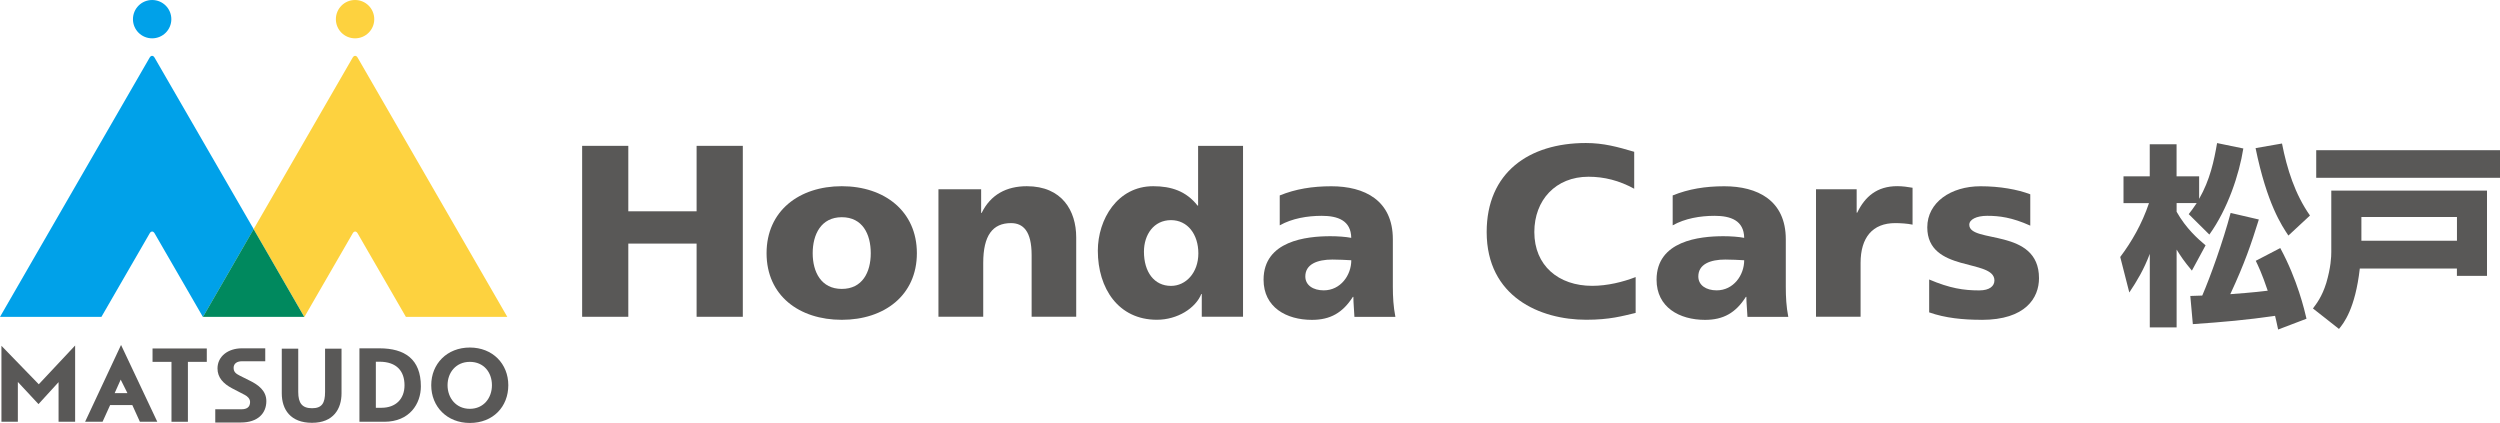
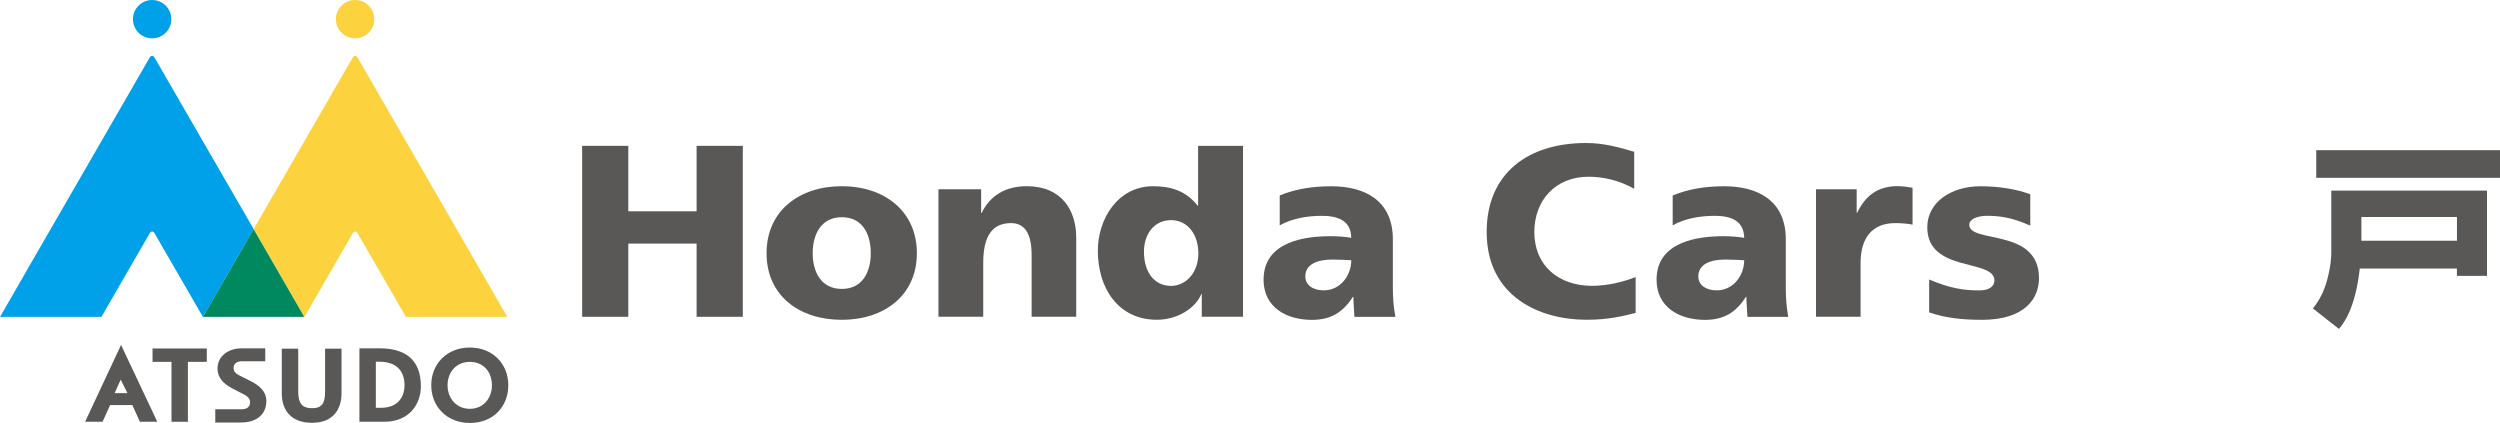
<svg xmlns="http://www.w3.org/2000/svg" id="Layer_2" data-name="Layer 2" viewBox="0 0 504.13 85.29">
  <defs>
    <style>
      .cls-1 {
        fill: #595857;
      }

      .cls-1, .cls-2, .cls-3, .cls-4 {
        stroke-width: 0px;
      }

      .cls-2 {
        fill: #00a1e9;
      }

      .cls-3 {
        fill: #00895e;
      }

      .cls-4 {
        fill: #fdd23f;
      }
    </style>
  </defs>
  <g id="_レイヤー_1" data-name="レイヤー 1">
    <g>
-       <polygon class="cls-1" points="11.81 85.05 11.81 77.06 7.76 81.49 3.6 77.02 3.6 85.05 .29 85.05 .29 69.73 7.82 77.49 15.15 69.67 15.15 85.05 11.81 85.05" />
      <path class="cls-1" d="M28.21,85.05l-1.53-3.37h-4.47l-1.53,3.37h-3.52l7.25-15.49,7.31,15.49h-3.52ZM24.34,76.55l-1.22,2.73h2.58l-1.36-2.73Z" />
      <path class="cls-1" d="M62.91,85.26c-4.31,0-6.09-2.66-6.09-5.95v-9h3.32v8.73c0,2.26.79,3.28,2.79,3.28s2.62-1.04,2.62-3.28v-8.73h3.32v9c0,3.12-1.62,5.95-5.95,5.95Z" />
      <path class="cls-1" d="M50.37,76.76l-2-1c-.76-.39-1.26-.72-1.26-1.59s.7-1.32,1.67-1.32h4.71s0,0,0,0h0v-.18s0-2.43,0-2.43h0s-4.71,0-4.71,0c-2.8,0-4.92,1.63-4.92,4.06,0,1.82,1.15,3.06,2.95,4.01l2.56,1.33c.46.24,1.06.72,1.06,1.43,0,1.06-.71,1.46-1.71,1.46h-.08s-5.23,0-5.23,0v2.67h5.16c3.44,0,5.14-1.86,5.14-4.32,0-2.08-1.61-3.27-3.34-4.12Z" />
      <polygon class="cls-1" points="37.89 72.97 37.89 85.05 34.58 85.05 34.58 72.97 30.76 72.97 30.76 70.27 41.7 70.27 41.7 72.97 37.89 72.97" />
      <path class="cls-1" d="M77.49,85.05h-5.01v-14.81h4.03c5.12,0,8.36,2.19,8.36,7.67,0,3.47-2.24,7.14-7.38,7.14ZM76.51,72.94h-.72v9.29h1.13c2.86,0,4.65-1.75,4.65-4.54s-1.52-4.75-5.07-4.75Z" />
      <path class="cls-1" d="M94.74,85.29c-4.6,0-7.78-3.29-7.78-7.61s3.18-7.6,7.78-7.6,7.76,3.28,7.76,7.6-3.05,7.61-7.76,7.61ZM94.74,72.97c-2.77,0-4.49,2.13-4.49,4.71s1.72,4.76,4.49,4.76,4.46-2.17,4.46-4.76-1.64-4.71-4.46-4.71Z" />
      <path class="cls-2" d="M34.55,3.87c0-2.14-1.73-3.87-3.87-3.87s-3.87,1.73-3.87,3.87,1.73,3.86,3.87,3.86,3.87-1.73,3.87-3.86Z" />
      <path class="cls-4" d="M75.47,3.87c0-2.14-1.73-3.87-3.87-3.87s-3.87,1.73-3.87,3.87,1.73,3.86,3.87,3.86,3.87-1.73,3.87-3.86Z" />
      <path class="cls-2" d="M30.67,11.26c-.18,0-.35.12-.49.35L7.59,50.74,0,63.9h20.45l3.21-5.56,3.11-5.38,1.28-2.21,2.14-3.71c.13-.23.31-.35.49-.35s.35.12.49.35l2.14,3.71,1.28,2.21,3.11,5.38,3.21,5.56h20.45-20.42l7.6-13.16,2.62-4.53L31.16,11.61c-.13-.23-.31-.35-.49-.35" />
      <path class="cls-4" d="M71.61,11.26c-.18,0-.35.12-.49.35l-19.98,34.6,2.62,4.53,7.6,13.16h.03l3.21-5.56,3.11-5.38,1.28-2.21,2.14-3.71c.13-.23.31-.35.49-.35s.35.12.49.35l2.14,3.71,1.28,2.21,3.11,5.38,3.21,5.56h20.45l-7.6-13.16h0l-22.59-39.13c-.13-.23-.31-.35-.49-.35" />
      <polyline class="cls-3" points="51.14 46.21 48.53 50.74 40.93 63.9 61.35 63.9 53.76 50.74 51.14 46.21" />
      <polygon class="cls-1" points="117.39 29.41 126.7 29.41 126.7 42.61 140.47 42.61 140.47 29.41 149.79 29.41 149.79 63.88 140.47 63.88 140.47 49.12 126.7 49.12 126.7 63.88 117.39 63.88 117.39 29.41" />
      <path class="cls-1" d="M169.75,58.26c-4.17,0-5.87-3.42-5.87-7.2s1.69-7.26,5.87-7.26,5.84,3.41,5.84,7.26-1.7,7.2-5.84,7.2ZM169.75,64.49c8.59,0,15.14-4.95,15.14-13.43s-6.55-13.51-15.14-13.51-15.17,4.97-15.17,13.51,6.56,13.43,15.17,13.43Z" />
      <path class="cls-1" d="M197.85,42.94h.1c1.81-3.7,5.01-5.39,9.11-5.39,7.11,0,9.96,4.97,9.96,10.3v16.02h-8.99v-12.43c0-4.84-1.71-6.45-4.16-6.45-3.71,0-5.6,2.5-5.6,8.04v10.84h-9.03v-25.7h8.61v4.77Z" />
      <path class="cls-1" d="M230.68,50.75c0-3.41,1.96-6.36,5.46-6.36,3.31,0,5.51,2.82,5.51,6.71s-2.51,6.55-5.51,6.55c-3.41,0-5.46-2.81-5.46-6.9ZM250.66,29.41h-9.06v12.05h-.11c-2.3-2.94-5.34-3.91-8.95-3.91-7.2,0-11.16,6.68-11.16,13.01,0,7.59,4.15,13.92,11.9,13.92,4.16,0,7.81-2.33,8.97-5.2h.09v4.59h8.32V29.41Z" />
      <path class="cls-1" d="M263.22,55.75c0-2.47,2.41-3.41,5.46-3.41,1.35,0,2.66.08,3.81.14,0,3.01-2.15,6.07-5.56,6.07-2.11,0-3.71-1.02-3.71-2.8ZM281.38,63.88c-.4-2.03-.51-4.03-.51-6.06v-9.57c0-7.88-5.74-10.69-12.4-10.69-3.86,0-7.21.55-10.41,1.85v6.03c2.5-1.4,5.56-1.92,8.47-1.92,3.24,0,5.9.94,5.95,4.44-1.15-.22-2.76-.33-4.21-.33-4.81,0-13.47.92-13.47,8.77,0,5.57,4.6,8.1,9.75,8.1,3.71,0,6.21-1.43,8.26-4.64h.1c0,1.31.16,2.66.21,4.03h8.26Z" />
      <path class="cls-1" d="M342.47,55.75c0-2.47,2.4-3.41,5.43-3.41,1.36,0,2.67.08,3.82.14,0,3.01-2.15,6.07-5.55,6.07-2.11,0-3.7-1.02-3.7-2.8ZM360.61,63.88c-.4-2.03-.5-4.03-.5-6.06v-9.57c0-7.88-5.75-10.69-12.4-10.69-3.86,0-7.2.55-10.41,1.85v6.03c2.49-1.4,5.55-1.92,8.45-1.92,3.25,0,5.92.94,5.97,4.44-1.15-.22-2.76-.33-4.2-.33-4.8,0-13.47.92-13.47,8.77,0,5.57,4.61,8.1,9.78,8.1,3.7,0,6.2-1.43,8.23-4.64h.1c0,1.31.17,2.66.22,4.03h8.24Z" />
      <path class="cls-1" d="M329.83,63.1c-2.67.63-5.22,1.38-9.97,1.38-9.32,0-20.07-4.64-20.07-17.69,0-11.98,8.5-17.95,20.01-17.95,3.56,0,6.38.78,9.74,1.77v7.45c-3.01-1.65-6.03-2.42-9.22-2.42-6.62,0-10.92,4.72-10.92,11.15,0,6.77,4.87,10.85,11.67,10.85,3.04,0,6.2-.77,8.76-1.77v7.22Z" />
      <path class="cls-1" d="M399.61,64.49c-3.75,0-7.33-.35-10.59-1.5v-6.63c4.2,1.78,6.94,2.2,10.09,2.2,2.14,0,3.07-.9,3.07-2.01,0-4.43-13.54-1.5-13.54-10.71,0-5.02,4.75-8.28,10.73-8.28,3.92,0,7.45.64,10.04,1.62v6.32c-3.71-1.67-6.26-1.98-8.69-1.98-2.18,0-3.61.75-3.61,1.8,0,3.86,14.06.55,14.06,10.78,0,3.95-2.69,8.4-11.56,8.4Z" />
      <path class="cls-1" d="M385.67,45.3c-.99-.22-2.46-.31-3.5-.31-4.55,0-6.98,2.88-6.98,8.04v10.84h-8.99v-25.7h8.2v4.72h.11c1.56-3.25,4-5.35,8.08-5.35,1.05,0,2.18.16,3.08.32v7.43Z" />
-       <path class="cls-1" d="M441.37,43.17c.54-.7.97-1.25,1.6-2.22h-4.05v1.75c1.91,3.39,4.32,5.49,5.84,6.77l-2.76,5.1c-1.71-2.06-2.14-2.76-3.08-4.24v15.69h-5.41v-14.83c-1.21,3.19-2.57,5.45-4.13,7.79l-1.83-7.16c2.33-3.11,4.36-6.62,5.8-10.86h-5.14v-5.41h5.29v-6.46h5.41v6.46h4.55v4.55c2.18-3.81,3-7.63,3.62-11.25l5.29,1.09c-.82,5.22-3.15,12.22-6.85,17.36l-4.17-4.13ZM455.5,44.26c-1.56,4.98-2.84,8.8-5.76,15.06,1.05-.08,4.83-.35,7.55-.7-1.17-3.5-1.95-5.06-2.41-6.03l4.94-2.57c3.46,6.38,4.9,12.57,5.29,14.25l-5.72,2.18c-.35-1.6-.43-2.02-.62-2.76-5.64.82-10.43,1.25-16.58,1.67l-.51-5.68c1.36-.04,1.75-.04,2.41-.08,1.67-3.89,4.16-10.82,5.72-16.66l5.68,1.32ZM461.46,47.5c-1.32-1.98-4.32-6.38-6.62-17.63l5.33-.93c1.01,5.14,2.61,10.2,5.64,14.52l-4.36,4.05Z" />
      <path class="cls-1" d="M470.1,38.43h31.41v17.2h-6.07v-1.48h-19.58c-.93,8.17-3.27,11.05-4.2,12.18l-5.25-4.13c.7-.93,1.83-2.37,2.69-5.14.93-3.15,1.01-5.29,1.01-6.23v-12.42ZM504.13,35.86h-37.06v-5.57h37.06v5.57ZM476.18,43.76v4.79h19.27v-4.79h-19.27Z" />
    </g>
  </g>
</svg>